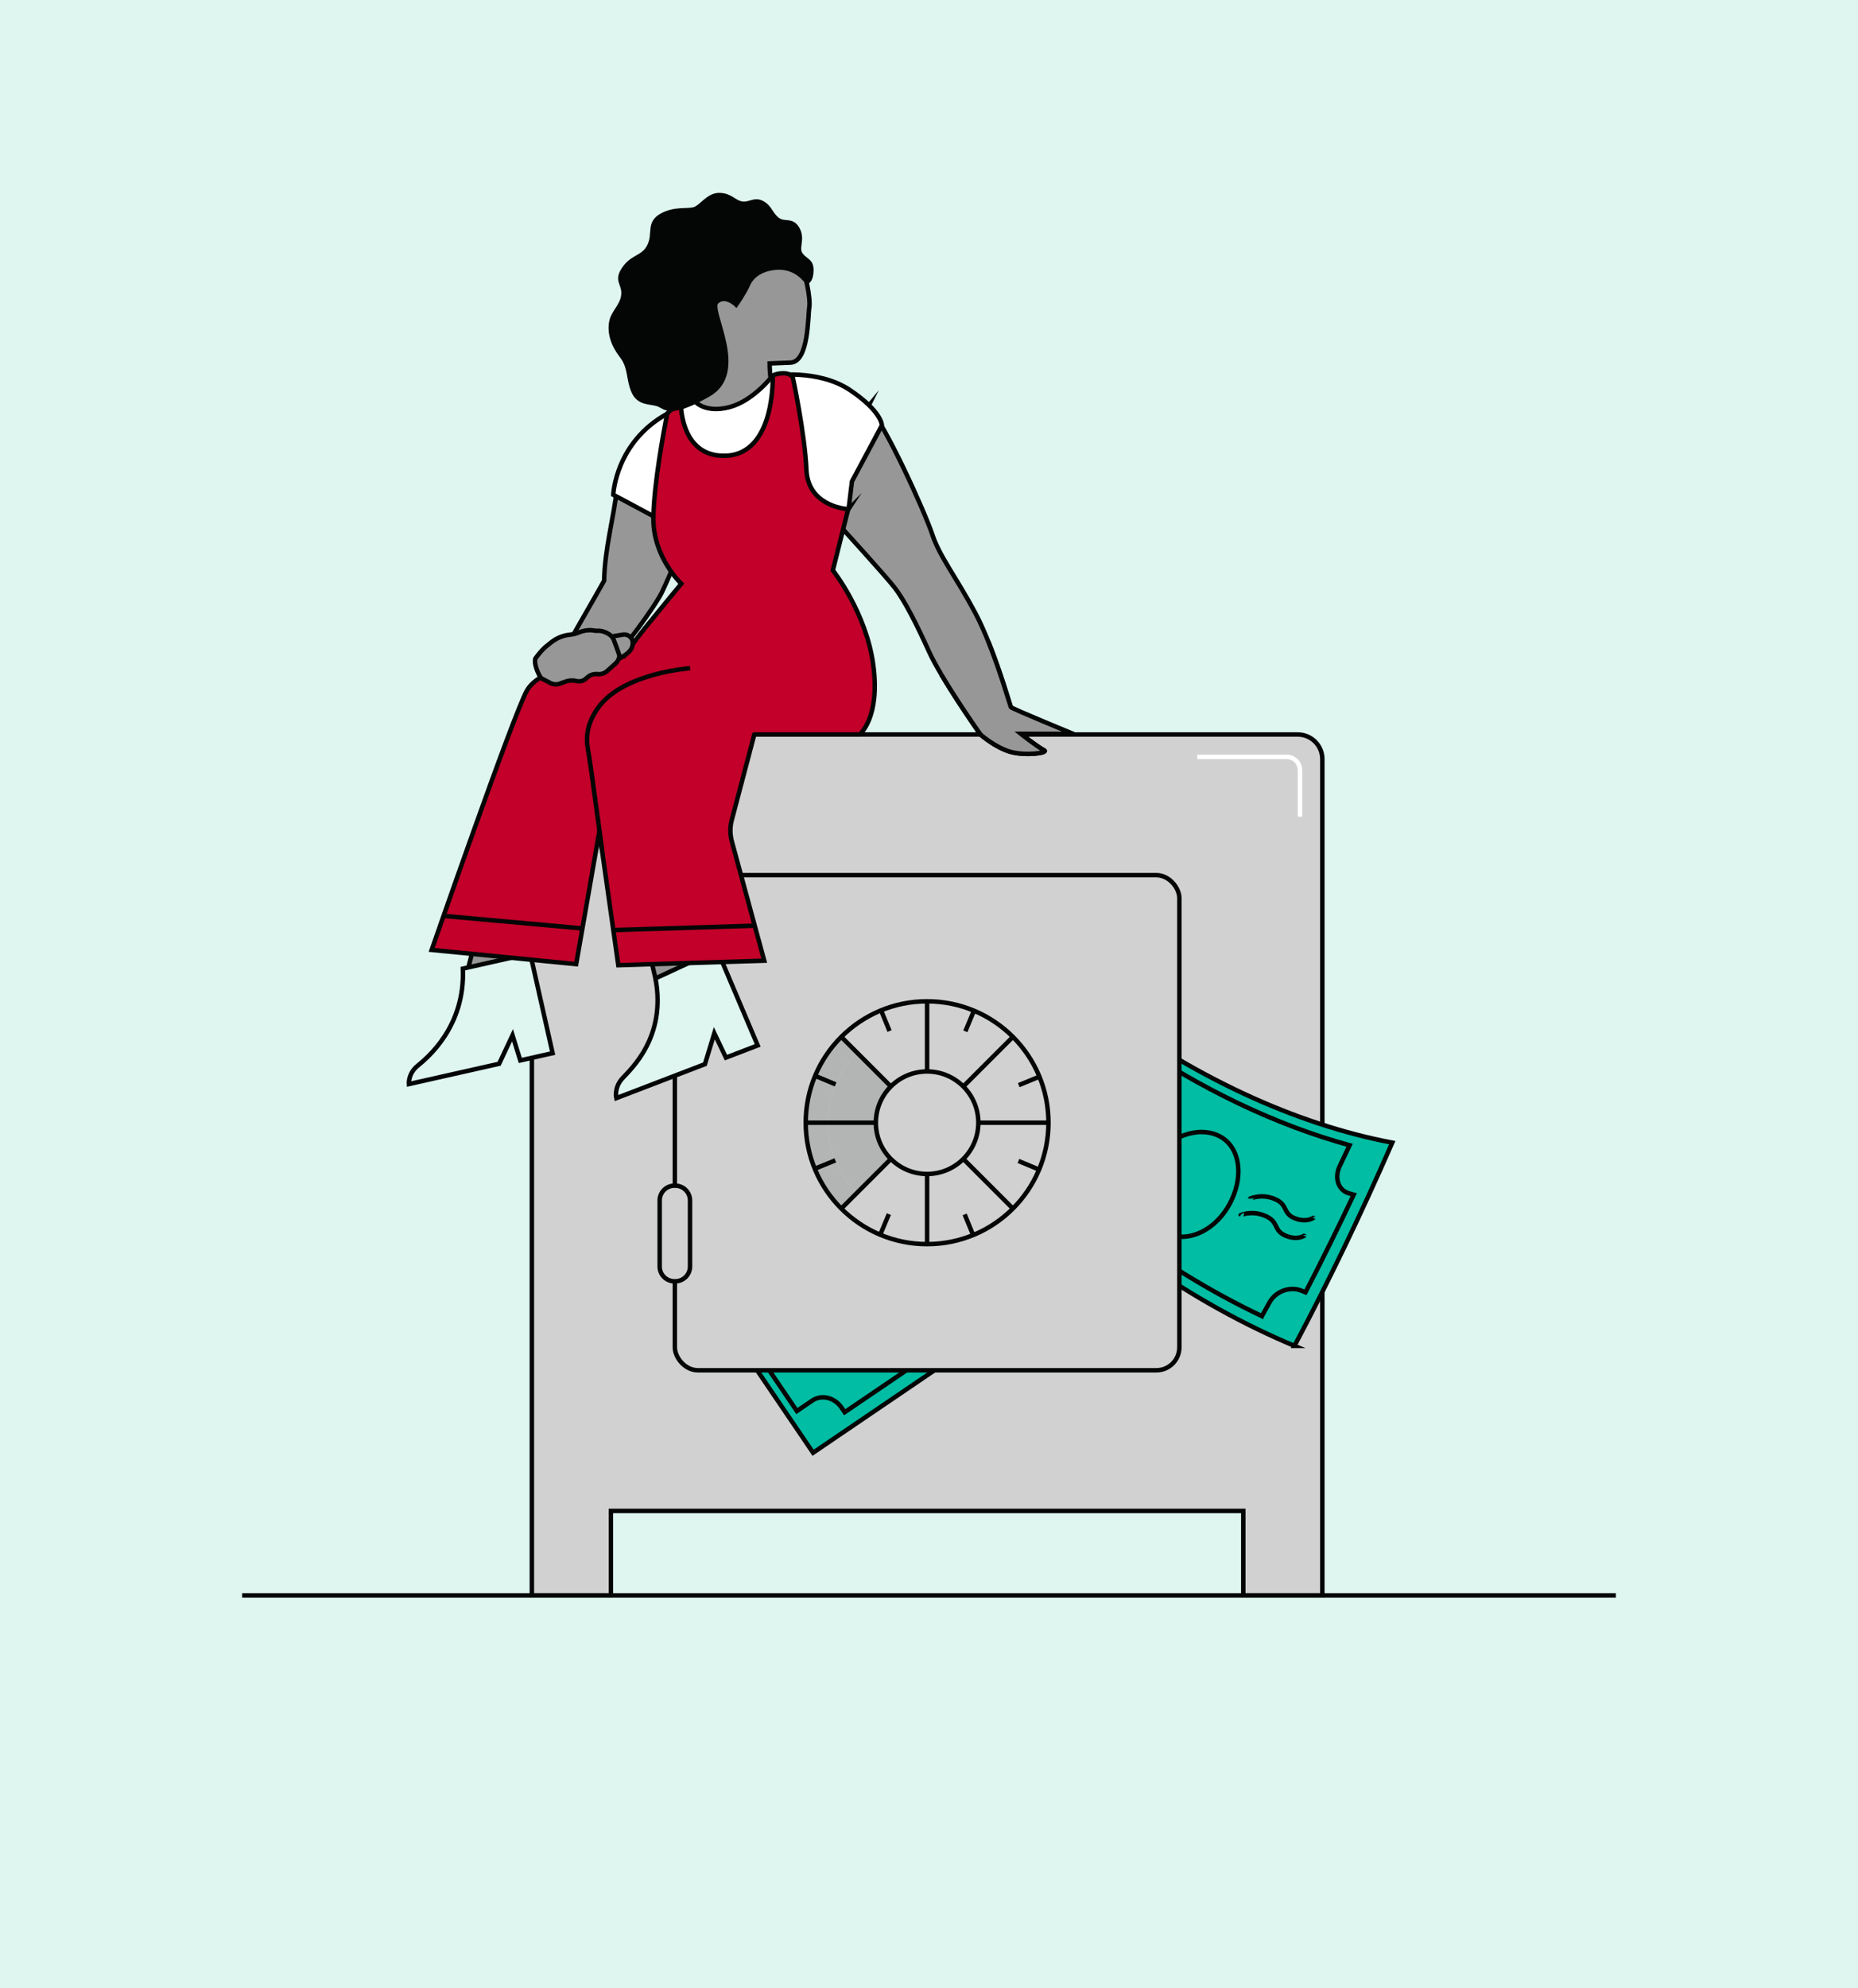
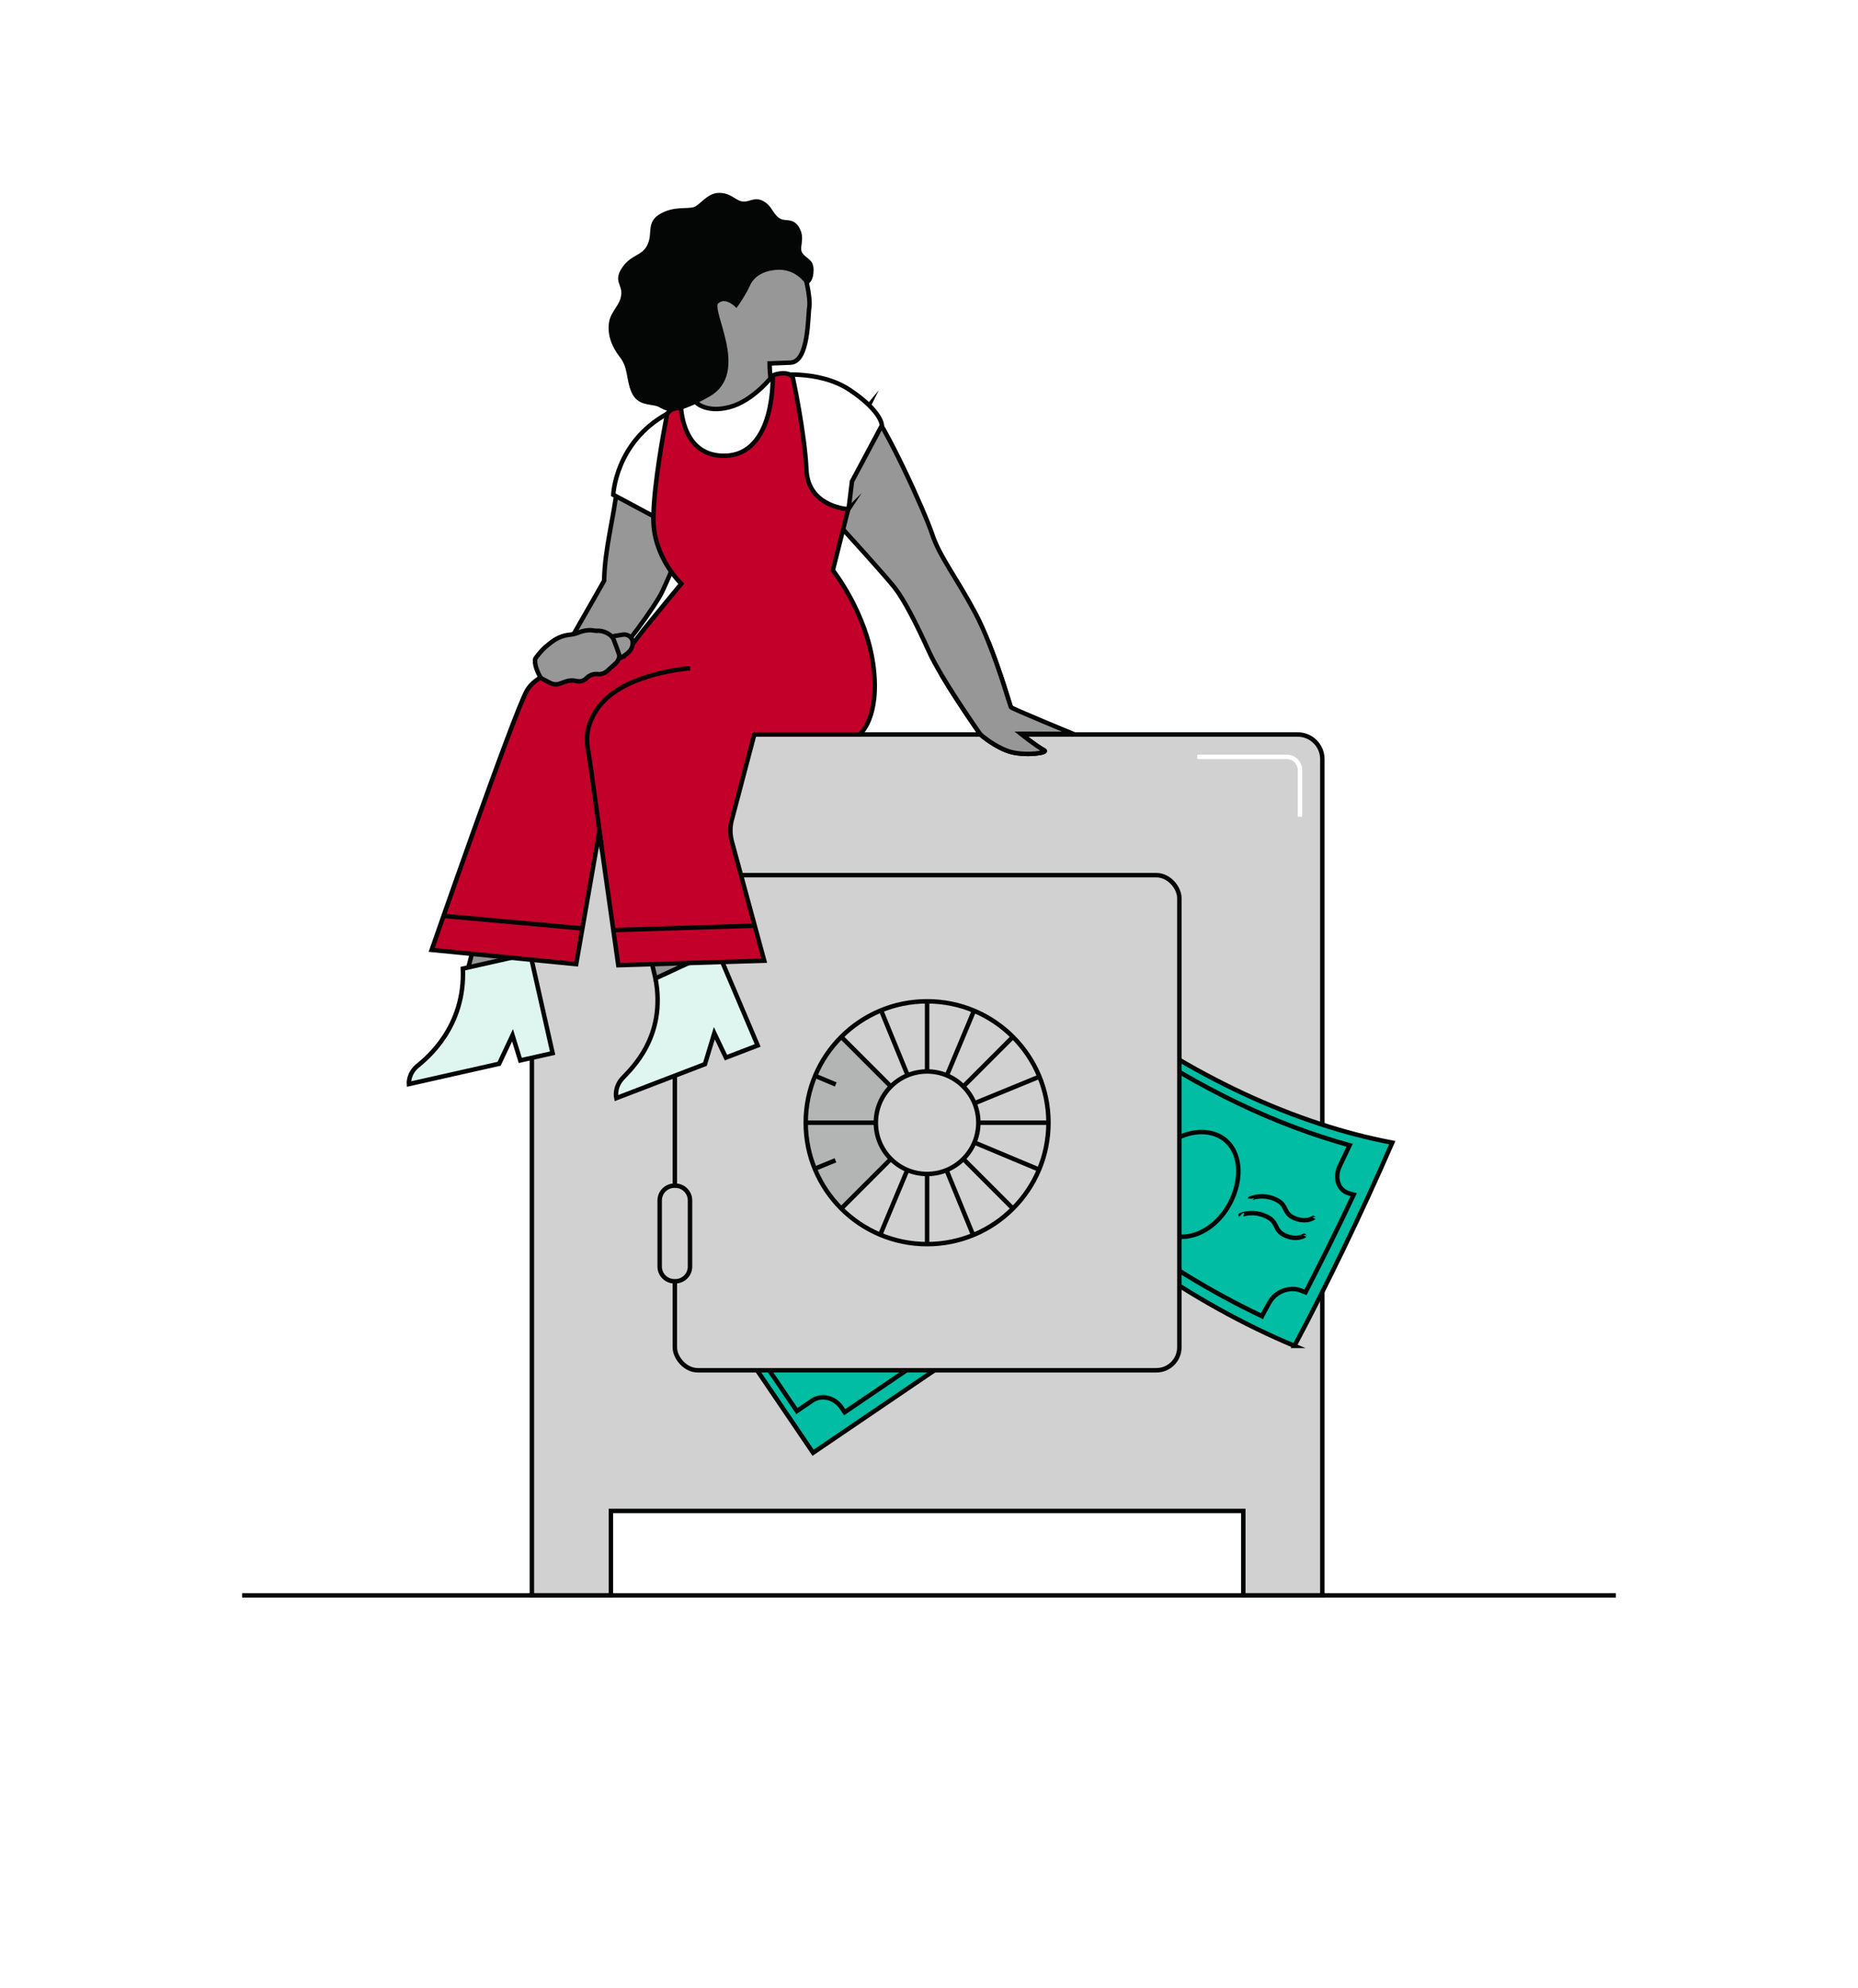
<svg xmlns="http://www.w3.org/2000/svg" version="1.1" viewBox="0 0 416 445">
  <defs>
    <style>
      .cls-1, .cls-2, .cls-3 {
        fill: none;
      }

      .cls-4, .cls-5 {
        fill: #b3b4b4;
      }

      .cls-4, .cls-6 {
        opacity: .5;
      }

      .cls-2 {
        stroke: #fff;
      }

      .cls-2, .cls-7, .cls-8, .cls-9, .cls-3, .cls-10, .cls-11, .cls-12, .cls-13 {
        stroke-miterlimit: 10;
      }

      .cls-7 {
        fill: #00bda3;
      }

      .cls-7, .cls-8, .cls-14, .cls-9, .cls-3, .cls-10, .cls-11, .cls-12, .cls-13 {
        stroke: #040505;
      }

      .cls-8, .cls-15 {
        fill: #d1d1d1;
      }

      .cls-14 {
        stroke-linecap: round;
        stroke-linejoin: round;
      }

      .cls-14, .cls-10, .cls-6 {
        fill: #979797;
      }

      .cls-9 {
        fill: #fff;
      }

      .cls-11 {
        fill: #c20029;
      }

      .cls-12, .cls-16 {
        fill: #def5f0;
      }

      .cls-17 {
        clip-path: url(#clippath);
      }

      .cls-13 {
        fill: #040505;
      }
    </style>
    <clipPath id="clippath">
      <polygon class="cls-1" points="181.636 333.015 148.35 281.032 203.835 256.122 224.233 305.448 181.636 333.015" />
    </clipPath>
  </defs>
  <g>
    <g id="Background">
-       <rect class="cls-16" width="416" height="445" />
-     </g>
+       </g>
    <g id="Safe">
      <path class="cls-8" d="M119.082,169.9v187.179h17.699v-18.903h141.587v18.903h17.699v-187.179c0-3.04-2.464-5.504-5.504-5.504H124.586c-3.04,0-5.504,2.464-5.504,5.504Z" />
      <line class="cls-8" x1="54.207" y1="357.079" x2="361.793" y2="357.079" />
      <g>
        <path class="cls-7" d="M289.824,301.237c7.479-14.101,14.823-29.264,21.898-45.489-21.261-4.018-44.958-14.626-67.435-31.823-7.479,10.841-14.823,20.619-21.898,29.336,21.261,22.582,44.958,38.574,67.436,47.976Z" />
        <path class="cls-3" d="M243.016,245.089c-.001.001,2.498-.338,5.52,1.896,3.075,2.25,1.654,3.619,4.517,5.653,2.866,2.006,4.47,1.187,4.469,1.19" />
-         <path class="cls-3" d="M240.971,247.971c-0,0,2.488-.28,5.502,2.021,3.066,2.317,1.649,3.65,4.505,5.747,2.859,2.068,4.461,1.287,4.461,1.29" />
        <path class="cls-3" d="M275.093,269.853c-3.573,6.222-10.323,8.763-15.046,5.614-4.72-3.15-5.643-10.192-2.072-15.663,3.571-5.473,10.319-7.908,15.045-5.512,4.722,2.4,5.646,9.337,2.073,15.561Z" />
        <path class="cls-3" d="M279.861,268.288c0-.002,2.538-1.209,5.56.078,3.068,1.286,1.654,3.175,4.491,4.315,2.832,1.109,4.392-.269,4.393-.264" />
        <path class="cls-3" d="M277.78,271.967c-.001-.001,2.542-1.148,5.572.203,3.076,1.351,1.658,3.208,4.504,4.409,2.841,1.171,4.408-.167,4.408-.164" />
        <path class="cls-3" d="M282.535,294.571c.565-1.013,1.13-2.033,1.694-3.059,1.375-2.486,4.547-3.646,7.067-2.665.333.132.667.262 1.0.391,3.64-7.028,7.244-14.31,10.796-21.846-.358-.099-.717-.2-1.076-.302-2.411-.7-3.324-3.501-2.014-6.2.727-1.509,1.453-3.028,2.176-4.559-16.224-4.455-33.488-12.526-50.308-24.214-.75,1.134-1.499,2.258-2.247,3.371-1.344,2.011-4.442,2.099-6.906.132-.368-.291-.735-.584-1.102-.879-3.638,5.151-7.24,10.048-10.791,14.692.325.306.65.612.975.916,2.464,2.284,3.398,5.524,2.059,7.311-.548.727-1.095,1.448-1.641,2.163,10.862,10.168,22.185,18.718,33.526,25.649,5.611,3.429,11.226,6.462,16.792,9.1Z" />
      </g>
      <g class="cls-17">
        <g>
          <rect class="cls-7" x="157.252" y="244.516" width="42.076" height="75.328" transform="translate(-127.739 148.916) rotate(-34.183)" />
          <path class="cls-3" d="M192.092,306.534s-2.551-.218-4.436-2.993c-1.916-2.821-.038-3.646-1.816-6.265-1.778-2.618-3.532-2.44-3.532-2.44" />
          <path class="cls-3" d="M195.278,304.37s-2.551-.218-4.436-2.993c-1.916-2.821-.038-3.646-1.816-6.265-1.778-2.618-3.532-2.44-3.532-2.44" />
          <ellipse class="cls-3" cx="179.086" cy="281.639" rx="11.954" ry="9.399" transform="translate(-127.297 149.27) rotate(-34.183)" />
          <path class="cls-3" d="M169.265,272.924s-2.551-.218-4.436-2.993c-1.916-2.821-.038-3.646-1.816-6.265-1.778-2.618-3.532-2.44-3.532-2.44" />
          <path class="cls-3" d="M172.451,270.76s-2.551-.218-4.436-2.993c-1.916-2.821-.038-3.646-1.816-6.265-1.778-2.618-3.532-2.44-3.532-2.44" />
          <path class="cls-3" d="M177.71,248.845l-2.605,1.769c-2.115,1.436-5.115.707-6.702-1.629l-.629-.927-17.01,11.552.694,1.022c1.552,2.284,1.133,5.272-.935,6.677l-3.455,2.347,31.352,46.163,3.455-2.347c2.068-1.405,5-.692,6.551,1.592l.694,1.022,17.01-11.552-.629-.927c-1.587-2.336-1.158-5.394.957-6.831l2.605-1.769-20.975-30.883-10.378-15.28Z" />
        </g>
      </g>
      <rect class="cls-8" x="151.096" y="195.878" width="112.957" height="110.815" rx="5.129" ry="5.129" />
      <g id="Hinges">
        <path class="cls-8" d="M151.101,215.793h.092c1.817,0,3.301,1.484,3.301,3.312v14.779c0,1.829-1.484,3.312-3.301,3.312h-.184c-1.829,0-3.312-1.484-3.312-3.312v-14.779c0-1.829,1.484-3.312,3.312-3.312h.092Z" />
        <path class="cls-8" d="M151.101,265.375h.092c1.817,0,3.301,1.484,3.301,3.312v14.791c0,1.829-1.484,3.301-3.301,3.301h-.184c-1.829,0-3.312-1.472-3.312-3.301v-14.791c0-1.829,1.484-3.312,3.312-3.312h.092Z" />
      </g>
      <g>
        <path class="cls-4" d="M196.865,226.305l.506-.207c-.169.068-.339.135-.506.207Z" />
        <path class="cls-4" d="M217.855,226.129l.526.221c-.174-.076-.35-.149-.526-.221Z" />
        <path class="cls-4" d="M197.308,276.448l-.552-.232c.183.079.367.156.552.232Z" />
        <path class="cls-4" d="M218.288,276.264l-.523.214c.175-.071.35-.14.523-.214Z" />
        <path class="cls-5" d="M206.939,251.286l-18.881-18.882c-4.733,4.889-7.658,11.539-7.658,18.882,0,7.343,2.926,13.992,7.659,18.881l18.88-18.881Z" />
      </g>
      <g>
        <line class="cls-3" x1="232.642" y1="261.778" x2="182.506" y2="240.793" />
        <line class="cls-3" x1="197.082" y1="276.354" x2="218.067" y2="226.218" />
        <line class="cls-3" x1="217.881" y1="276.431" x2="197.268" y2="226.141" />
        <line class="cls-3" x1="182.429" y1="261.592" x2="232.719" y2="240.979" />
-         <circle class="cls-15" cx="207.574" cy="251.286" r="22.174" />
        <path class="cls-5" d="M185.401,251.286c0,5.962,2.357,11.369,6.184,15.354l15.354-15.354-15.354-15.354c-3.828,3.985-6.185,9.392-6.185,15.354Z" />
      </g>
      <g>
        <line class="cls-3" x1="234.75" y1="251.286" x2="180.399" y2="251.286" />
        <line class="cls-3" x1="207.574" y1="278.461" x2="207.574" y2="224.11" />
        <line class="cls-3" x1="226.79" y1="270.502" x2="188.359" y2="232.07" />
        <line class="cls-3" x1="188.359" y1="270.502" x2="226.79" y2="232.07" />
      </g>
      <circle class="cls-8" cx="207.574" cy="251.286" r="11.472" />
      <circle class="cls-3" cx="207.574" cy="251.286" r="27.175" />
      <path class="cls-6" d="M217.855,226.129l.526.221c-.174-.076-.35-.149-.526-.221Z" />
      <path class="cls-6" d="M197.308,276.448l-.552-.232c.183.079.367.156.552.232Z" />
      <path class="cls-2" d="M291.063,182.796v-10.422c0-1.643-1.332-2.974-2.974-2.974h-20.033" />
    </g>
    <g id="Woman">
      <path class="cls-10" d="M138.162,109.218c-.797,6.977-2.77,13.616-2.898,20.755-3.046,5.43-6.448,11.199-8.839,15.567-1.287,2.35-3.57,3.817-4.725,5.832l12.44,1.122c-.145-.896-.28-1.737-.364-2.435,3.999-3.155-1.535.728,2.751-2.032,2.251-1.449,10.304-12.525,11.721-15.562,2.053-4.397,4.289-9.446,5.735-16.941-5.404-1.848-10.482-4.333-15.821-6.307Z" />
      <path id="Right_arm" class="cls-10" d="M194.39,90.967c3.736,3.815,12.733,23.751,14.349,28.664,1.615,4.912,5.42,9.665,9.608,17.534,4.189,7.869,7.803,20.809,7.983,21.111s2.806,4.39,2.806,4.39l-.566,1.576s3.424,2.738,5.224,3.707c.966.52-3.862,1.269-7.36.379-3.363-.855-6.886-3.9-6.886-3.9,0,0-8.763-12.408-11.576-18.648-2.812-6.24-5.556-11.542-7.638-14.22-2.081-2.678-11.87-13.416-11.87-13.416l-2.169-17.471,8.096-9.707Z" />
      <path id="Face" class="cls-10" d="M179.344,59.548c.945,1.311,2.188,7.239,1.851,9.252-.337,2.013-.098,12.19-4.194,12.361s-4.691.188-4.691.188c0,0,.006,5.133,1.376,7.881,1.37,2.748,2.328,3.699,2.328,3.699l-8.866,2.995-10.726-1.474-.893-8.069s5.276-4.442,5-7.51c-.277-3.068-5.27-10.303-3.872-13.349,1.398-3.046,8.511-8.978,11.326-8.446,2.815.532,11.362,2.473,11.362,2.473Z" />
      <path id="Shirt" class="cls-9" d="M189.875,114.1l-.994,1.52-.326.295-9.419,9.177-29.918-7.992-2.918-1.562-8.993-4.806s.47-11.719,12.059-18.115c.959-.525,1.99-1.019,3.104-1.468.7-.286,2.42-1.01,3.191-1.253,0,0,2.203,2.638,7.623,1.242,5.433-1.408,9.728-7.076,9.728-7.076,0,0,10.201-1.543,17.333,3.27,7.133,4.801,7.109,7.868,7.109,7.868l-6.7,12.546-.69,5.675-.189.679Z" />
      <path id="Left_leg" class="cls-14" d="M115.953,173.274l-11.356,44.323,11.315-.042c12.529-15.628,15.432-31.662,18.337-47.554l-18.295,3.274Z" />
      <path id="Right_leg" class="cls-10" d="M136.468,174.884c.229,1.169,10.796,46.293,10.796,46.293l13.719-1.556s1.919-17.73-.465-28.676c-2.384-10.946-5.457-13.622-5.457-13.622l-18.592-2.438Z" />
      <path id="Left_shoe" class="cls-12" d="M103.632,216.795l15.075-3.392,5.02,22.312-7.236,1.628-1.741-5.627-3,6.377-20.201,4.545s-.207-2.329,1.933-4.078,10.704-8.744,10.149-21.765Z" />
      <path id="Right_shoe" class="cls-12" d="M146.759,218.983l13.795-6.402,9.09,21.406-7.108,2.726-2.602-5.457-2.102,6.921-19.844,7.611s-.556-2.335,1.359-4.428c1.915-2.093,9.904-9.234,7.411-22.377Z" />
      <path id="Jumpsuit" class="cls-11" d="M168.886,164.395l-5.145,19.525c-.312,1.465-.27,2.984.123,4.43l7.248,26.675-32.678,1.011-4.241-29.956-5.189,29.717-32.356-3.189s18.291-52.622,21.313-58.03c3.606-6.479,21.766-7.695,21.766-7.695,0,0,2.174-3.2,4.733-6.378,2.559-3.178,8.081-9.859,8.081-9.859,0,0-6.288-5.861-6.253-14.56.003-.175.008-.361.012-.548.119-7.131,2.253-18.75,3.066-22.921.84-1.102,1.9-1.455,3.104-1.468.224,3.054,1.59,11.019,9.833,10.863,11.399-.216,10.708-17.95,10.708-17.95.665-.431,3.628-1.061,4.496.405,0,0,2.669,12.352,3.051,20.714.359,7.786,8.184,8.686,9.25,8.77l.111.01-.118.476-.344,1.317-2.986,11.897s7.482,9.377,9.059,21.243c1.577,11.866-3.076,15.501-3.076,15.501h-23.568Z" />
      <path class="cls-3" d="M154.519,149.561s-14.754,1.001-20.457,8.657c-2.142,2.876-3.072,5.959-2.424,9.478.648,3.519,3.184,22.836,3.184,22.836" />
      <path class="cls-10" d="M141.389,142.878c-.464-.672-1.293-.991-2.088-.803l-1.492.242c-.727.06-1.388.444-1.8,1.046l-.265.387c-.159.232-.275.489-.346.761l-0-0c-.42,1.624.899,3.173,2.569,3.017.325-.03.357.052.644-.104l.345-.187c1.941-1.094,2.421-1.851,2.64-2.691.134-.514.095-1.231-.207-1.668l-0-0Z" />
      <path class="cls-14" d="M138.608,146.488c.185.599-.163,1.253-.539,1.779l-2.116,1.909c-.591.533-1.383.788-2.174.7l-0-0c-.872-.097-1.731.213-2.37.814-.1.094-.202.186-.305.275-.557.481-1.324.639-2.038.462l-0-0c-.835-.207-1.711-.154-2.514.155-.412.159-.865.328-1.281.461-.695.223-1.448.153-2.094-.187l-2.032-1.069c-.775-1.153-1.602-3.208-1.29-4.375l0.0 0c.363-.512,1.286-1.731,2.222-2.573l1.273-1.022c1.21-.972,2.669-1.597,4.213-1.754.598-.061,1.255-.17,2.146-.553.745-.32,1.993-.543,2.798-.441l1.056.133c1.383-.205,3.479.752,3.872,2.062,0,0,.838,2.142,1.172,3.224Z" />
      <path id="Hair" class="cls-13" d="M179.741,62.066s-2.085-2.424-5.854-2.17c-3.769.254-5.692,2.08-6.465,3.89s-2.599,4.392-2.599,4.392c0,0-2.515-2.451-4.425-.563-1.91,1.888,7.099,15.647-1.792,20.704s-9.627,2.7-11.323,2.132-4.264-.082-5.463-2.913c-1.2-2.831-.626-5.308-2.622-7.884-1.995-2.575-2.7-5.071-2.345-7.43.355-2.36,2.555-3.732,2.743-6.311.188-2.579-1.784-3.016.175-5.825,1.96-2.809,4.362-2.346,5.66-5.127s-.317-4.992,2.665-6.683c2.983-1.69,5.809-.939,7.401-1.451,1.592-.512,3.089-3.21,5.587-3.16,2.498.051,3.252,1.624,5.012,1.917,1.76.293,2.798-1.126,4.585-.125,1.787,1.001,1.783,2.431,3.378,3.673,1.595,1.242,3.236-.192,4.518,2.165,1.282,2.357-.397,4.189.704,5.679,1.101,1.49,2.398,1.309,2.376,3.524-.022,2.215-.92,2.56-.92,2.56l-.997-.995Z" />
      <path class="cls-6" d="M230.893,226.305l.506-.207c-.169.068-.339.135-.506.207Z" />
      <path class="cls-6" d="M251.314,276.264l-.523.214c.175-.071.35-.14.523-.214Z" />
      <path class="cls-10" d="M210.76,150.977c3.159,5.34,7.391,11.455,8.508,13.053.198.284.434.532.705.748,1.036.825,3.798,2.873,6.46,3.55,3.498.89,8.327.141,7.36-.379-1.8-.969-5.224-3.708-5.224-3.708l11.679.008s-13.74-5.673-13.919-5.974c-.135-.227-2.216-7.612-5.023-14.607" />
      <line id="Jumpsuit-2" data-name="Jumpsuit" class="cls-3" x1="168.983" y1="207.189" x2="137.129" y2="208.174" />
      <line id="Jumpsuit-3" data-name="Jumpsuit" class="cls-11" x1="130.401" y1="207.8" x2="99.31" y2="204.996" />
    </g>
  </g>
</svg>